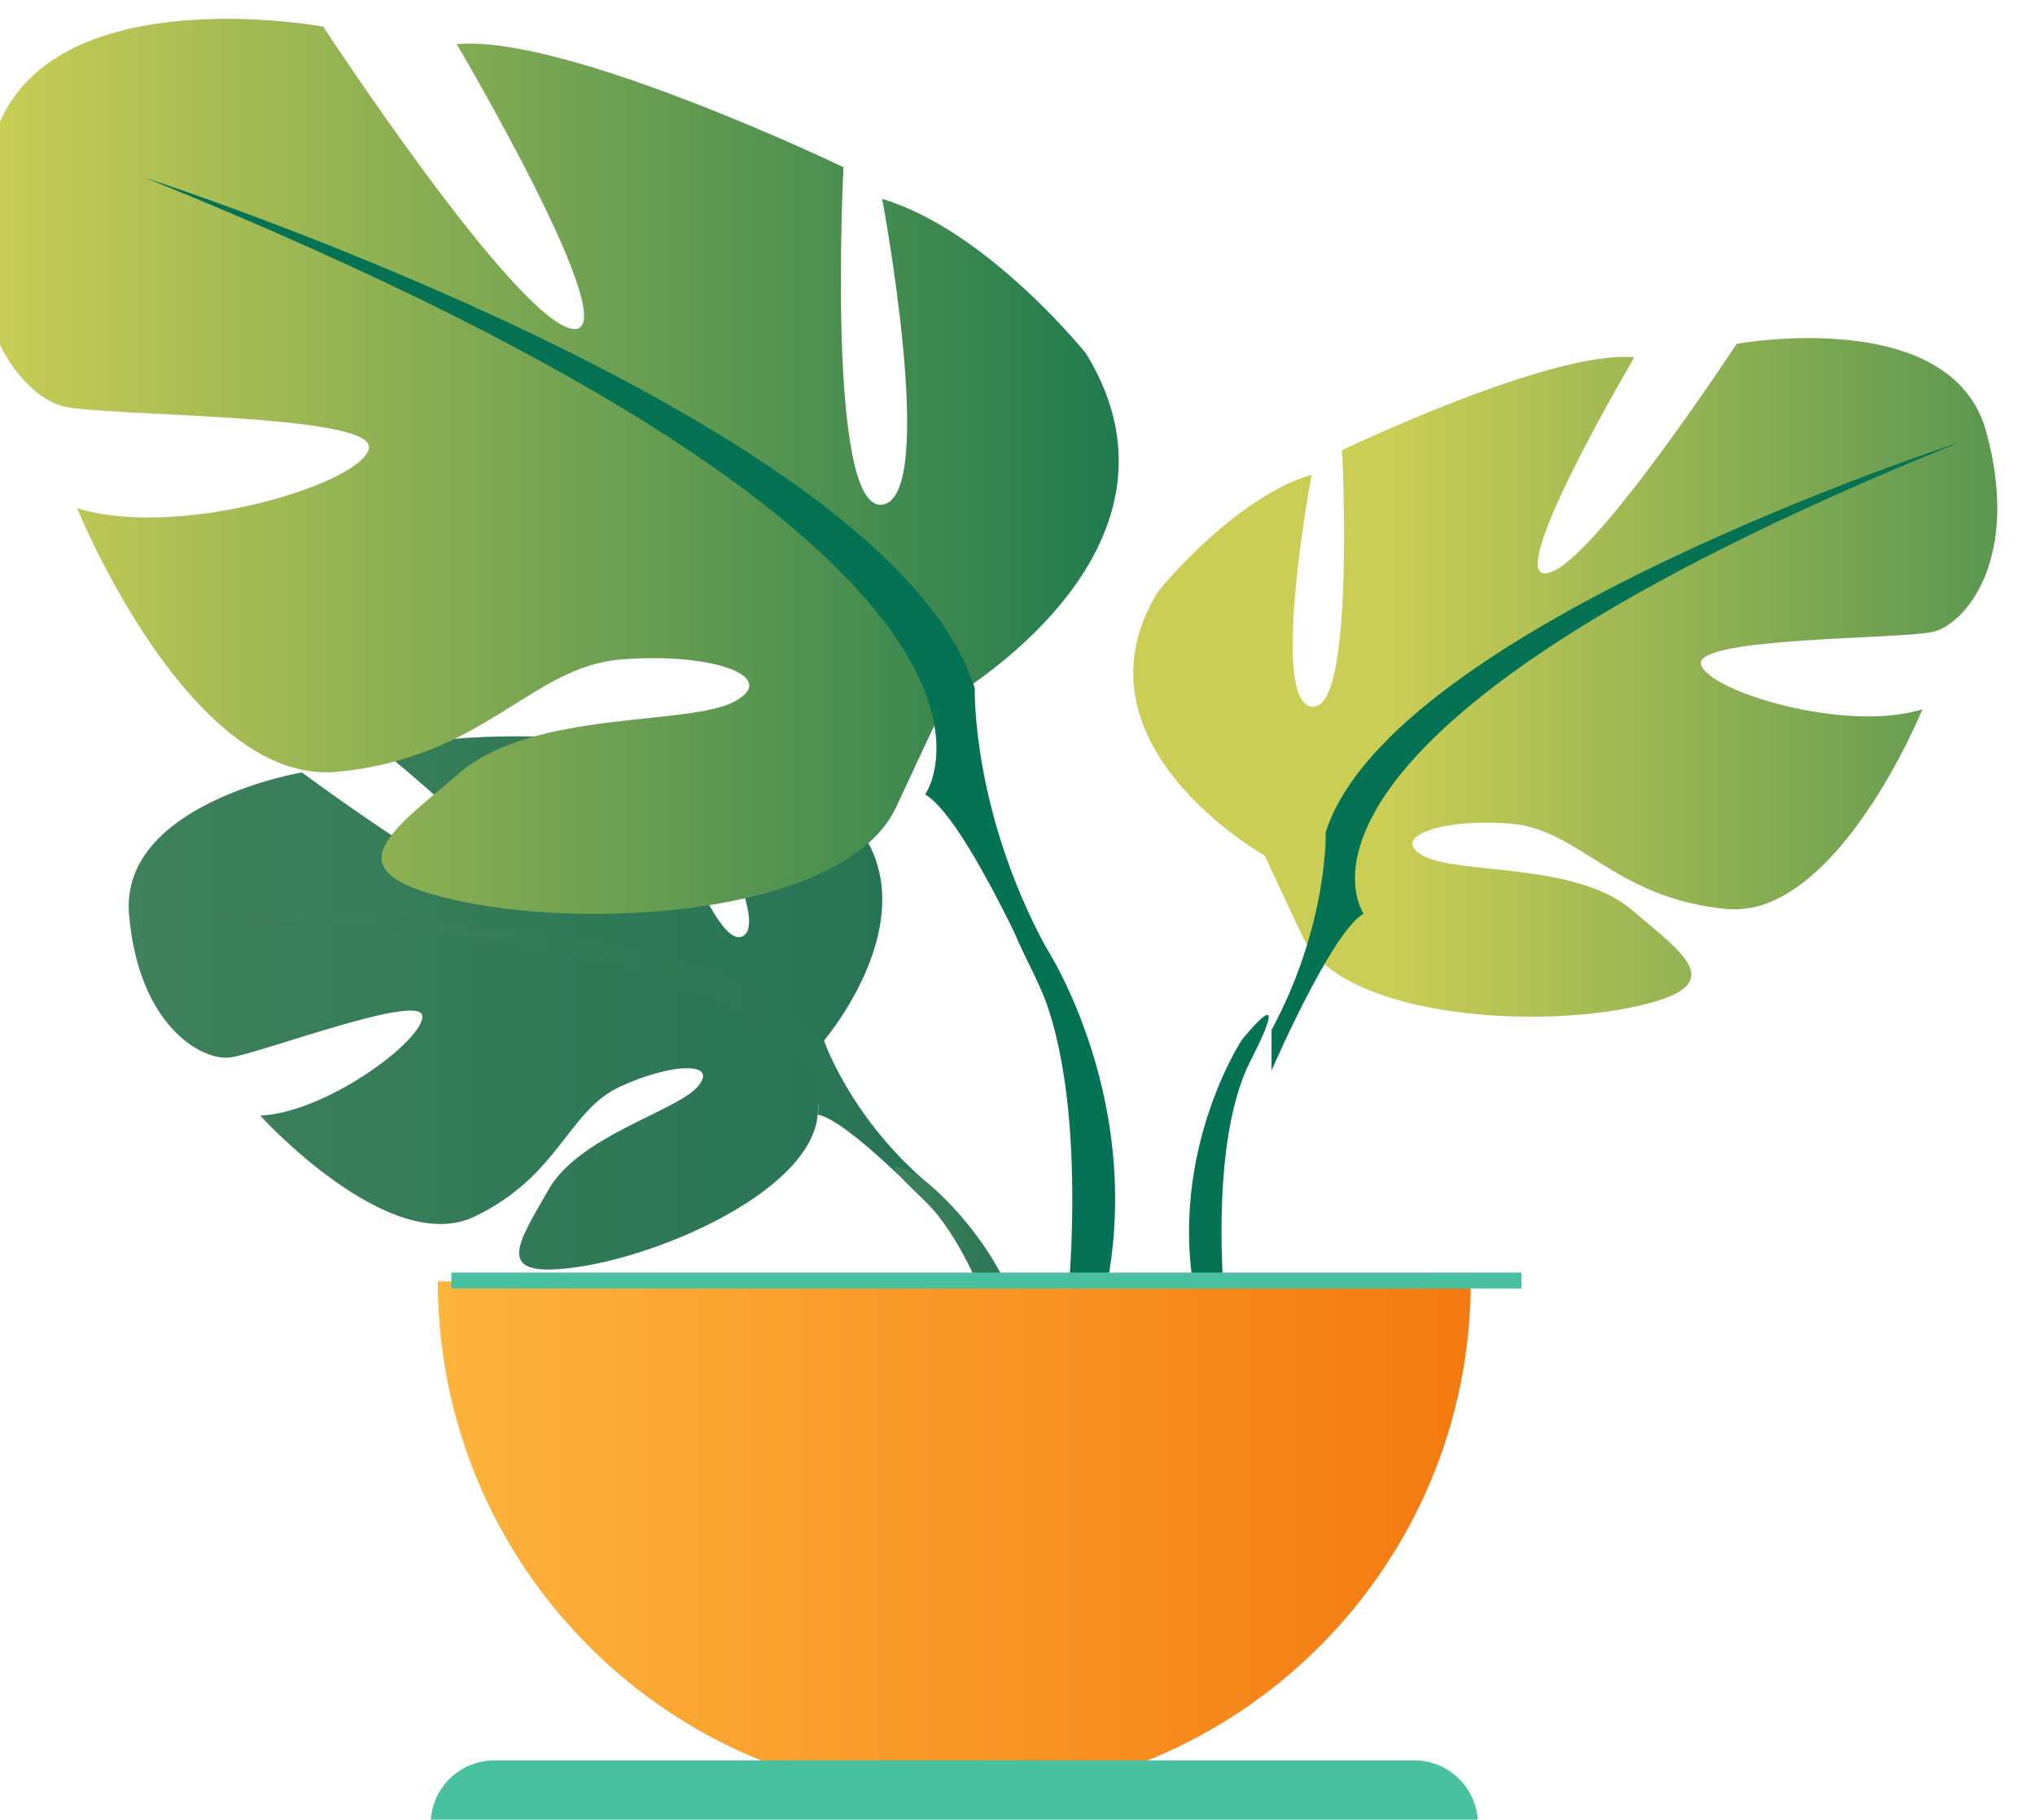
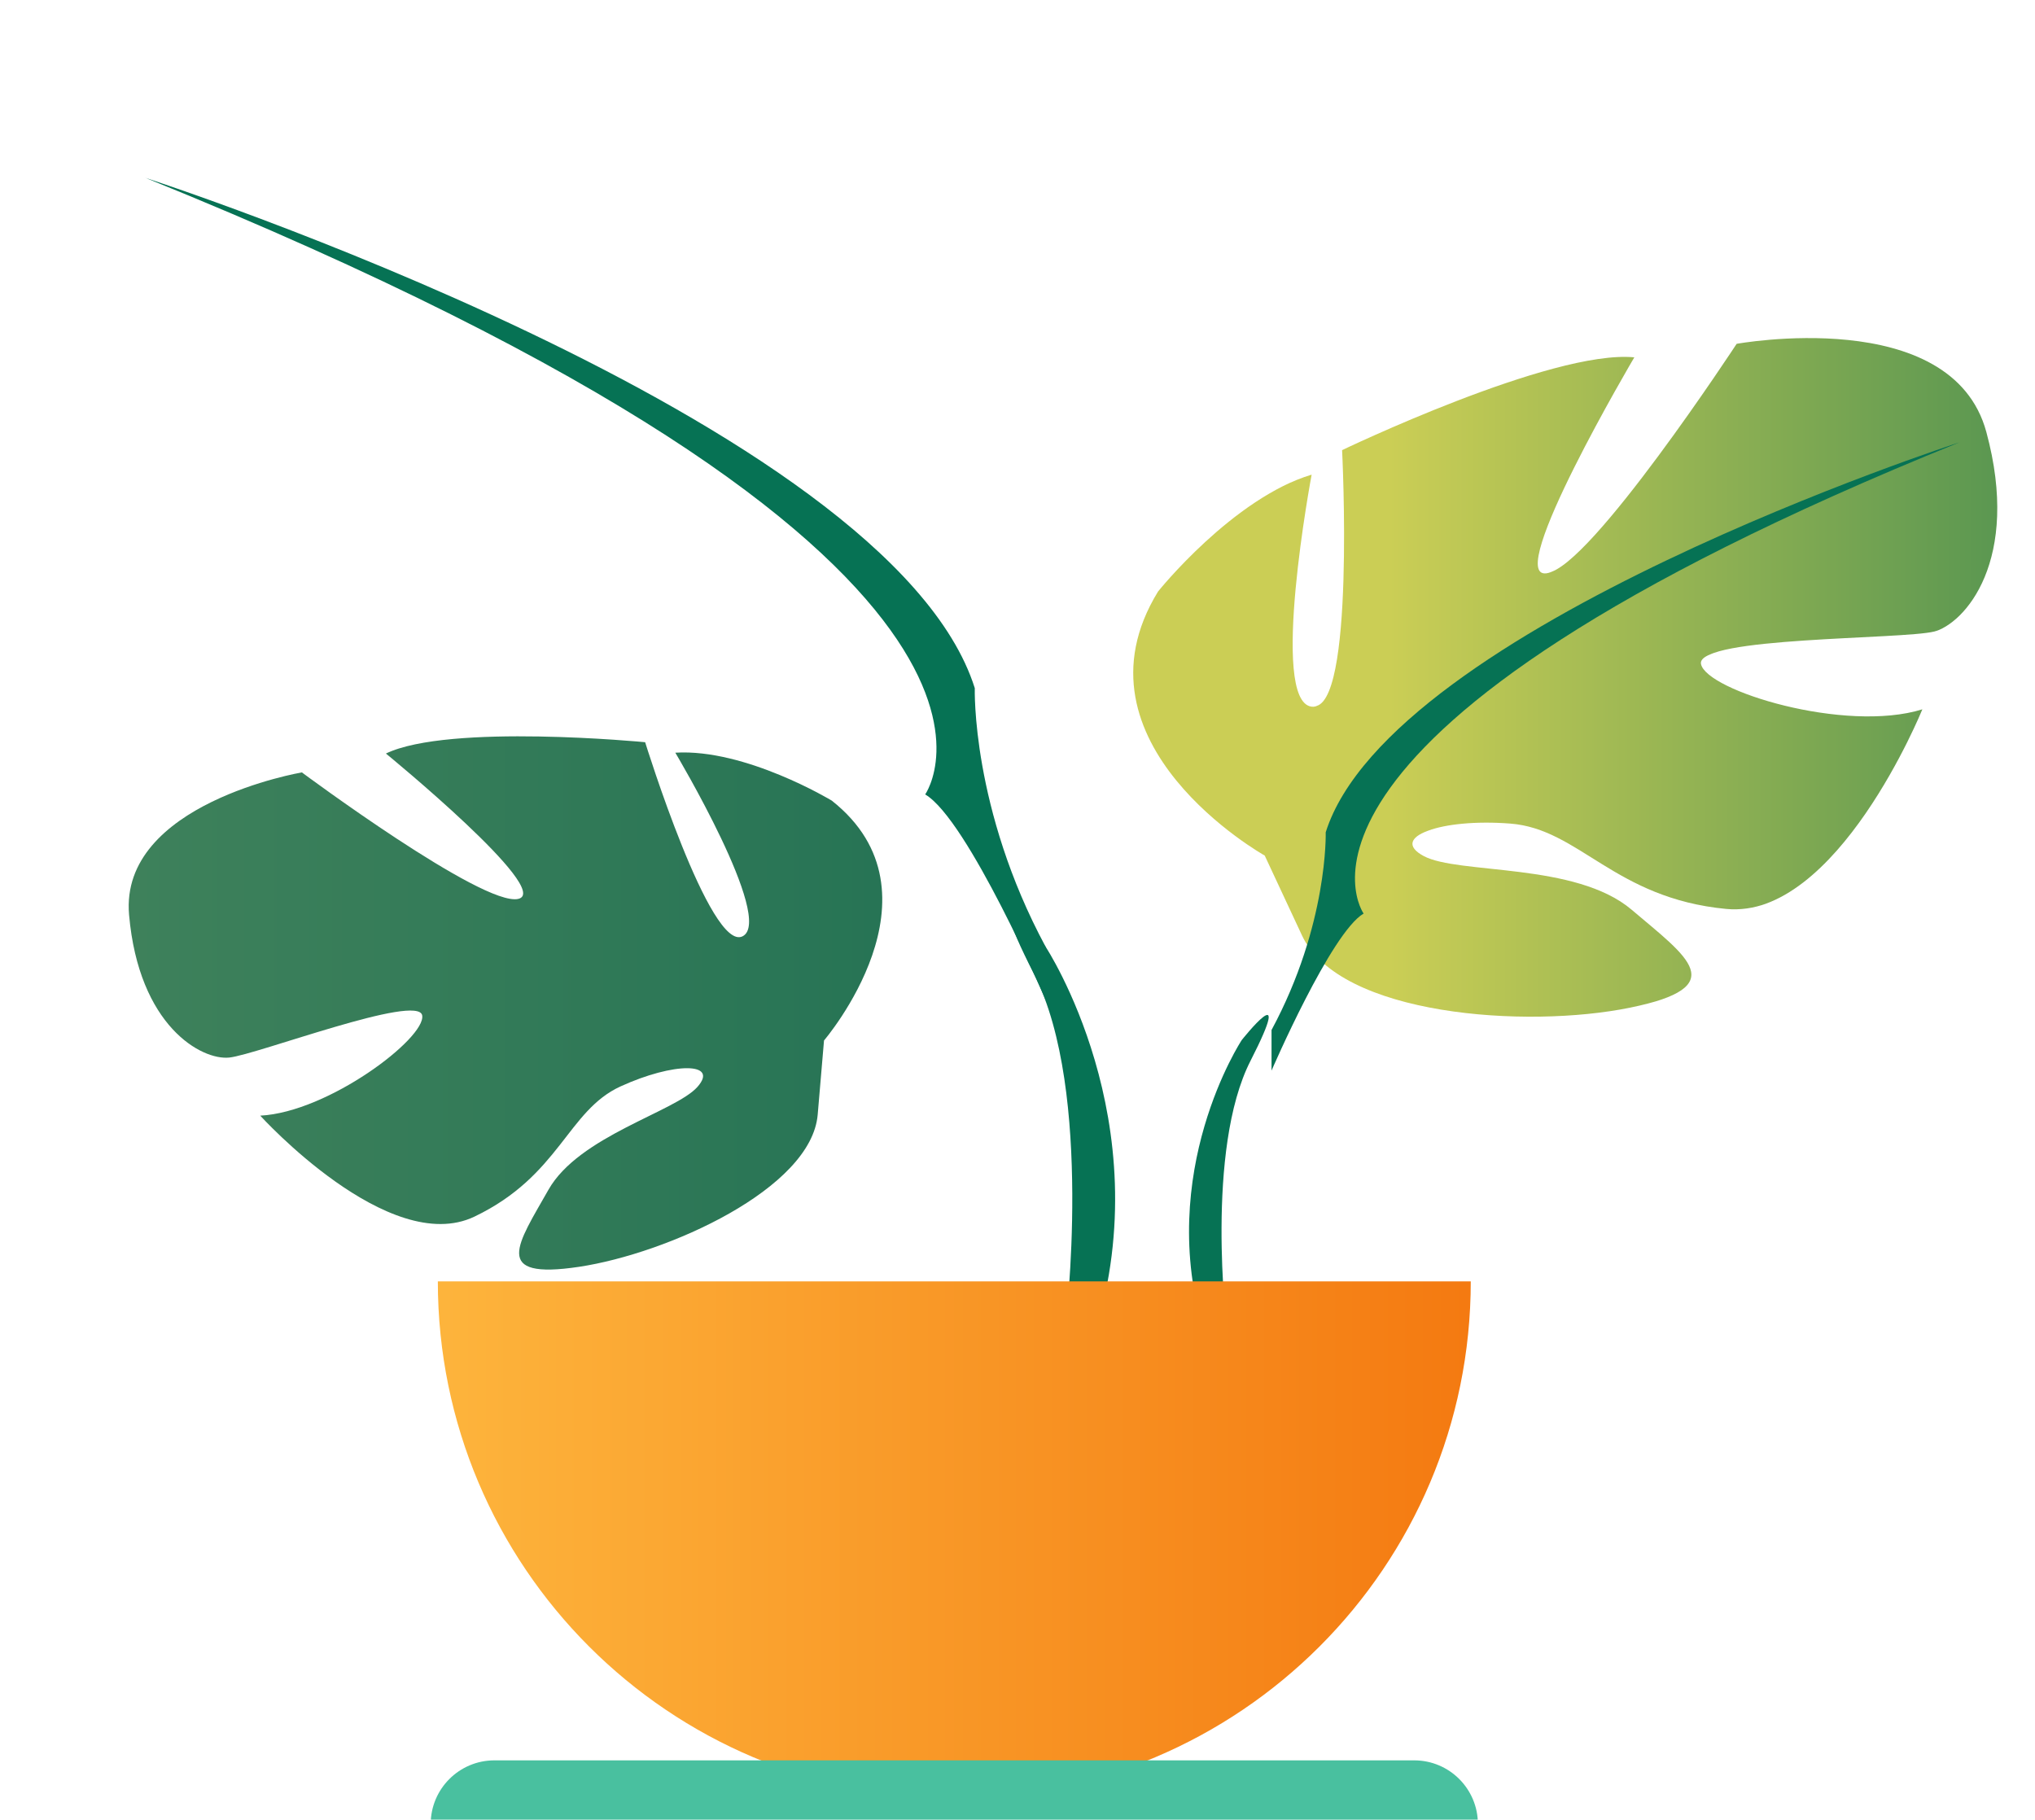
<svg xmlns="http://www.w3.org/2000/svg" xmlns:ns1="http://www.inkscape.org/namespaces/inkscape" xmlns:ns2="http://sodipodi.sourceforge.net/DTD/sodipodi-0.dtd" width="260.365mm" height="232.82mm" viewBox="0 0 260.365 232.82" version="1.1" id="svg1871" ns1:version="1.0.2 (e86c870879, 2021-01-15, custom)" ns2:docname="office_plant_with_back.svg">
  <defs id="defs1865">
    <clipPath clipPathUnits="userSpaceOnUse" id="clipPath1111">
      <path d="m 13081.1,4932.4 c 0,0 459.6,536.3 28.3,876.9 0,0 -315,190.7 -571.9,175.2 0,0 364,-610.4 246.2,-671.1 -117.7,-60.7 -356.5,709.4 -356.5,709.4 0,0 -716.9,69.5 -947.6,-41.4 0,0 612.9,-501.5 483.8,-531.4 -129,-29.8 -791,462.4 -791,462.4 0,0 -667.3,-113.5 -631.7,-520.5 35.6,-407.1 265.5,-532.8 366.6,-521.9 101,10.8 692.1,236.4 705,153.6 12.9,-82.8 -342.9,-353.4 -592.1,-366 0,0 470.4,-518.8 783.1,-369.1 312.6,149.8 339.3,387.1 534.2,476.1 194.9,89 361.2,88.8 280.8,-2 -80.5,-90.8 -433.2,-179 -544.7,-376.2 -111.4,-197.1 -211.4,-330.1 112.1,-281.4 323.4,48.7 849.2,285.4 872.3,556.4 23.1,271 23.1,271 23.1,271 z" id="path1109" />
    </clipPath>
    <linearGradient x1="0" y1="0" x2="1" y2="0" gradientUnits="userSpaceOnUse" gradientTransform="matrix(2754.66,0,0,-2754.66,10539.4,5069.6)" spreadMethod="pad" id="linearGradient1117">
      <stop style="stop-opacity:1;stop-color:#3e815b" offset="0" id="stop1113" />
      <stop style="stop-opacity:1;stop-color:#277455" offset="1" id="stop1115" />
    </linearGradient>
    <clipPath clipPathUnits="userSpaceOnUse" id="clipPath1127">
-       <path d="m 10868.6,5380.9 c 0,0 1812.2,69.8 2212.5,-448.5 0,0 88.5,-265.1 360.8,-506.5 l 42.5,-115.6 c 0,0 -314,331.1 -426.4,351.1 0,0 175.7,642.1 -2189.4,719.5 z" id="path1125" />
-     </clipPath>
+       </clipPath>
    <linearGradient x1="0" y1="0" x2="1" y2="0" gradientUnits="userSpaceOnUse" gradientTransform="matrix(2615.83,0,0,-2615.83,10868.6,4847.1)" spreadMethod="pad" id="linearGradient1133">
      <stop style="stop-opacity:1;stop-color:#3e815b" offset="0" id="stop1129" />
      <stop style="stop-opacity:1;stop-color:#277455" offset="1" id="stop1131" />
    </linearGradient>
    <clipPath clipPathUnits="userSpaceOnUse" id="clipPath1143">
-       <path d="m 13441.9,4425.9 c 0,0 389,-287.6 416.1,-801.6 l -70.6,-6.4 c 0,0 -124.3,531.5 -348.8,739.4 -224.6,207.8 3.3,68.6 3.3,68.6 z" id="path1141" />
-     </clipPath>
+       </clipPath>
    <linearGradient x1="0" y1="0" x2="1" y2="0" gradientUnits="userSpaceOnUse" gradientTransform="matrix(518.32,0,0,-518.32,13339.6,4044.7)" spreadMethod="pad" id="linearGradient1149">
      <stop style="stop-opacity:1;stop-color:#3e815b" offset="0" id="stop1145" />
      <stop style="stop-opacity:1;stop-color:#277455" offset="1" id="stop1147" />
    </linearGradient>
    <clipPath clipPathUnits="userSpaceOnUse" id="clipPath1183">
-       <path d="m 13524.9,6171.5 c 0,0 963.8,539.7 514,1272.2 0,0 -359.8,449.8 -745.3,565.4 0,0 205.6,-1092.3 0,-1118 -205.6,-25.7 -141.4,1233.7 -141.4,1233.7 0,0 -1015.2,488.3 -1413.6,449.8 0,0 629.7,-1066.6 424.1,-1040.9 -205.6,25.7 -912.4,1105.1 -912.4,1105.1 0,0 -1040.9,192.8 -1208,-424.1 -167.02,-616.8 102.8,-925.2 257.1,-963.8 154.2,-38.5 1143.7,-25.7 1118,-154.2 -25.7,-128.5 -694,-334.1 -1066.6,-218.4 0,0 411.2,-1015.2 950.9,-963.8 539.7,51.4 706.8,385.5 1040.9,411.2 334.1,25.7 578.3,-64.3 411.2,-154.2 -167,-90 -732.4,-29.5 -1002.3,-258.9 -269.9,-229.5 -488.3,-370.8 12.8,-473.6 501.2,-102.8 1400.8,-38.6 1580.7,347 179.9,385.5 179.9,385.5 179.9,385.5 z" id="path1181" />
-     </clipPath>
+       </clipPath>
    <linearGradient x1="0" y1="0" x2="1" y2="0" gradientUnits="userSpaceOnUse" gradientTransform="matrix(4168.88,0,0,-4168.88,9989.63,7031.3)" spreadMethod="pad" id="linearGradient1189">
      <stop style="stop-opacity:1;stop-color:#cbce55" offset="0" id="stop1185" />
      <stop style="stop-opacity:1;stop-color:#217b4f" offset="1" id="stop1187" />
    </linearGradient>
    <clipPath clipPathUnits="userSpaceOnUse" id="clipPath1203">
      <path d="m 13557.4,2163.8 c -1042.7,0 -1888,845.3 -1888,1888 h 3775.9 c 0,-1042.7 -845.3,-1888 -1887.9,-1888 z" id="path1201" />
    </clipPath>
    <linearGradient x1="0" y1="0" x2="1" y2="0" gradientUnits="userSpaceOnUse" gradientTransform="matrix(3775.88,0,0,-3775.88,11669.4,3107.8)" spreadMethod="pad" id="linearGradient1209">
      <stop style="stop-opacity:1;stop-color:#fdb43c" offset="0" id="stop1205" />
      <stop style="stop-opacity:1;stop-color:#f47a11" offset="1" id="stop1207" />
    </linearGradient>
    <clipPath clipPathUnits="userSpaceOnUse" id="clipPath1219">
      <path d="m 11643.3,2067.7 h 3828.1 c 0,128.7 -104.3,233 -232.9,233 h -3362.2 c -128.7,0 -233,-104.3 -233,-233 z" id="path1217" />
    </clipPath>
    <linearGradient x1="0" y1="0" x2="1" y2="0" gradientUnits="userSpaceOnUse" gradientTransform="matrix(3828.04,0,0,-3828.04,11643.3,2184.2)" spreadMethod="pad" id="linearGradient1225">
      <stop style="stop-opacity:1;stop-color:#fdb43c" offset="0" id="stop1221" />
      <stop style="stop-opacity:1;stop-color:#f47a11" offset="1" id="stop1223" />
    </linearGradient>
    <clipPath clipPathUnits="userSpaceOnUse" id="clipPath1159">
      <path d="m 14688.1,5606.8 c 0,0 -731.1,409.4 -389.9,965.1 0,0 272.9,341.2 565.4,429 0,0 -156,-828.7 0,-848.2 156,-19.5 107.2,935.9 107.2,935.9 0,0 770.2,370.5 1072.4,341.2 0,0 -477.7,-809.1 -321.7,-789.6 156,19.5 692.2,838.4 692.2,838.4 0,0 789.6,146.2 916.3,-321.8 126.8,-467.9 -77.9,-701.9 -194.9,-731.1 -117,-29.3 -867.7,-19.5 -848.2,-117 19.5,-97.5 526.5,-253.5 809.2,-165.7 0,0 -312,-770.2 -721.4,-731.2 -409.5,39 -536.2,292.5 -789.7,312 -253.5,19.5 -438.7,-48.8 -312,-117 126.8,-68.2 555.7,-22.4 760.4,-196.4 204.8,-174.1 370.5,-281.3 -9.7,-359.3 -380.2,-78 -1062.6,-29.2 -1199.1,263.2 -136.5,292.5 -136.5,292.5 -136.5,292.5 z" id="path1157" />
    </clipPath>
    <linearGradient x1="0" y1="0" x2="1" y2="0" gradientUnits="userSpaceOnUse" gradientTransform="matrix(3162.59,0,0,-3162.59,14207.4,6259.1)" spreadMethod="pad" id="linearGradient1167">
      <stop style="stop-opacity:1;stop-color:#cbce55" offset="0" id="stop1163" />
      <stop style="stop-opacity:1;stop-color:#217b4f" offset="1" id="stop1165" />
    </linearGradient>
  </defs>
  <ns2:namedview id="base" pagecolor="#ffffff" bordercolor="#666666" borderopacity="1.0" ns1:pageopacity="0.0" ns1:pageshadow="2" ns1:zoom="0.35" ns1:cx="720.59903" ns1:cy="335.21308" ns1:document-units="mm" ns1:current-layer="layer1" ns1:document-rotation="0" showgrid="false" ns1:window-width="1920" ns1:window-height="1001" ns1:window-x="-9" ns1:window-y="-9" ns1:window-maximized="1" />
  <g ns1:label="Layer 1" ns1:groupmode="layer" id="layer1" transform="translate(84.825,-121.715)">
    <g id="g1105" transform="matrix(0.035,0,0,-0.035,-437.236,427.479)" ns1:export-xdpi="96" ns1:export-ydpi="96">
      <g id="g1107" clip-path="url(#clipPath1111)">
        <path d="m 13081.1,4932.4 c 0,0 459.6,536.3 28.3,876.9 0,0 -315,190.7 -571.9,175.2 0,0 364,-610.4 246.2,-671.1 -117.7,-60.7 -356.5,709.4 -356.5,709.4 0,0 -716.9,69.5 -947.6,-41.4 0,0 612.9,-501.5 483.8,-531.4 -129,-29.8 -791,462.4 -791,462.4 0,0 -667.3,-113.5 -631.7,-520.5 35.6,-407.1 265.5,-532.8 366.6,-521.9 101,10.8 692.1,236.4 705,153.6 12.9,-82.8 -342.9,-353.4 -592.1,-366 0,0 470.4,-518.8 783.1,-369.1 312.6,149.8 339.3,387.1 534.2,476.1 194.9,89 361.2,88.8 280.8,-2 -80.5,-90.8 -433.2,-179 -544.7,-376.2 -111.4,-197.1 -211.4,-330.1 112.1,-281.4 323.4,48.7 849.2,285.4 872.3,556.4 23.1,271 23.1,271 23.1,271" style="fill:url(#linearGradient1117);fill-opacity:1;fill-rule:nonzero;stroke:none" id="path1119" />
      </g>
    </g>
    <g id="g1121" transform="matrix(0.035,0,0,-0.035,-437.236,427.479)" ns1:export-xdpi="96" ns1:export-ydpi="96">
      <g id="g1123" clip-path="url(#clipPath1127)">
        <path d="m 10868.6,5380.9 c 0,0 1812.2,69.8 2212.5,-448.5 0,0 88.5,-265.1 360.8,-506.5 l 42.5,-115.6 c 0,0 -314,331.1 -426.4,351.1 0,0 175.7,642.1 -2189.4,719.5" style="fill:url(#linearGradient1133);fill-opacity:1;fill-rule:nonzero;stroke:none" id="path1135" />
      </g>
    </g>
    <g id="g1137" transform="matrix(0.035,0,0,-0.035,-437.236,427.479)" ns1:export-xdpi="96" ns1:export-ydpi="96">
      <g id="g1139" clip-path="url(#clipPath1143)">
        <path d="m 13441.9,4425.9 c 0,0 389,-287.6 416.1,-801.6 l -70.6,-6.4 c 0,0 -124.3,531.5 -348.8,739.4 -224.6,207.8 3.3,68.6 3.3,68.6" style="fill:url(#linearGradient1149);fill-opacity:1;fill-rule:nonzero;stroke:none" id="path1151" />
      </g>
    </g>
    <g id="g1153" transform="matrix(0.035,0,0,-0.035,-437.236,427.479)" ns1:export-xdpi="96" ns1:export-ydpi="96">
      <g id="g1155" clip-path="url(#clipPath1159)">
        <g id="g1161" transform="scale(1.066)">
          <path d="m 13782.5,5261.12 c 0,0 -686,384.15 -365.8,905.59 0,0 256,320.17 530.5,402.55 0,0 -146.4,-777.6 0,-795.9 146.4,-18.3 100.6,878.2 100.6,878.2 0,0 722.7,347.65 1006.3,320.16 0,0 -448.3,-759.22 -301.9,-740.92 146.4,18.3 649.5,786.71 649.5,786.71 0,0 740.9,137.19 859.8,-301.96 119,-439.05 -73.1,-658.62 -182.9,-686.02 -109.7,-27.49 -814.2,-18.3 -795.9,-109.79 18.3,-91.49 494.1,-237.87 759.4,-155.48 0,0 -292.8,-722.72 -677,-686.12 -384.2,36.59 -503.1,274.46 -741,292.76 -237.9,18.3 -411.6,-45.79 -292.7,-109.78 118.9,-64 521.4,-21.02 713.5,-184.29 192.1,-163.37 347.6,-263.96 -9.1,-337.15 -356.8,-73.19 -997.1,-27.4 -1125.2,246.97 -128.1,274.47 -128.1,274.47 -128.1,274.47" style="fill:url(#linearGradient1167);fill-opacity:1;fill-rule:nonzero;stroke:none" id="path1169" />
        </g>
      </g>
    </g>
    <g id="g1171" transform="matrix(0.037,0,0,-0.037,-437.236,427.479)" ns1:export-xdpi="96" ns1:export-ydpi="96">
      <path d="m 16300,6734.09 c 0,0 -1966.5,-636.76 -2191.2,-1348.43 0,0 9.4,-318.43 -187.3,-683.63 V 4561.6 c 0,0 206,477.59 318.4,543.09 0,0 -440.1,618.12 2060.1,1629.4" style="fill:#067254;fill-opacity:1;fill-rule:nonzero;stroke:none" id="path1173" />
    </g>
    <path d="m 74.048,254.791 c 0,0 -11.137,16.912 -4.787,37.5 l 2.865,-0.769 c 0,0 -2.78,-22.677 3.048,-34.082 5.824,-11.405 -1.125,-2.649 -1.125,-2.649" style="fill:#067254;fill-opacity:1;fill-rule:nonzero;stroke:none;stroke-width:0.035" id="path1175" ns1:export-xdpi="96" ns1:export-ydpi="96" />
    <g id="g1177" transform="matrix(0.035,0,0,-0.035,-437.236,427.479)" ns1:export-xdpi="96" ns1:export-ydpi="96">
      <g id="g1179" clip-path="url(#clipPath1183)">
        <path d="m 13524.9,6171.5 c 0,0 963.8,539.7 514,1272.2 0,0 -359.8,449.8 -745.3,565.4 0,0 205.6,-1092.3 0,-1118 -205.6,-25.7 -141.4,1233.7 -141.4,1233.7 0,0 -1015.2,488.3 -1413.6,449.8 0,0 629.7,-1066.6 424.1,-1040.9 -205.6,25.7 -912.4,1105.1 -912.4,1105.1 0,0 -1040.9,192.8 -1208,-424.1 -167.02,-616.8 102.8,-925.2 257.1,-963.8 154.2,-38.5 1143.7,-25.7 1118,-154.2 -25.7,-128.5 -694,-334.1 -1066.6,-218.4 0,0 411.2,-1015.2 950.9,-963.8 539.7,51.4 706.8,385.5 1040.9,411.2 334.1,25.7 578.3,-64.3 411.2,-154.2 -167,-90 -732.4,-29.5 -1002.3,-258.9 -269.9,-229.5 -488.3,-370.8 12.8,-473.6 501.2,-102.8 1400.8,-38.6 1580.7,347 179.9,385.5 179.9,385.5 179.9,385.5" style="fill:url(#linearGradient1189);fill-opacity:1;fill-rule:nonzero;stroke:none" id="path1191" />
      </g>
    </g>
    <path d="m -66.192,144.481 c 0,0 95.204,30.829 106.084,65.282 0,0 -0.455,15.413 9.066,33.094 v 6.802 c 0,0 -9.973,-23.121 -15.413,-26.296 0,0 21.308,-29.919 -99.737,-78.881" style="fill:#067254;fill-opacity:1;fill-rule:nonzero;stroke:none;stroke-width:0.035" id="path1193" ns1:export-xdpi="96" ns1:export-ydpi="96" />
    <path d="m 48.958,242.856 c 0,0 14.683,22.296 6.311,49.435 l -3.775,-1.012 c 0,0 3.665,-29.894 -4.018,-44.926 -7.68,-15.035 1.482,-3.496 1.482,-3.496" style="fill:#067254;fill-opacity:1;fill-rule:nonzero;stroke:none;stroke-width:0.035" id="path1195" ns1:export-xdpi="96" ns1:export-ydpi="96" />
    <g id="g1197" transform="matrix(0.035,0,0,-0.035,-437.236,427.479)" ns1:export-xdpi="96" ns1:export-ydpi="96">
      <g id="g1199" clip-path="url(#clipPath1203)">
        <path d="m 13557.4,2163.8 c -1042.7,0 -1888,845.3 -1888,1888 h 3775.9 c 0,-1042.7 -845.3,-1888 -1887.9,-1888" style="fill:url(#linearGradient1209);fill-opacity:1;fill-rule:nonzero;stroke:none" id="path1211" />
      </g>
    </g>
    <g id="g1213" transform="matrix(0.035,0,0,-0.035,-437.236,427.479)" ns1:export-xdpi="96" ns1:export-ydpi="96" style="fill:#49c09f;fill-opacity:1">
      <g id="g1215" clip-path="url(#clipPath1219)" style="fill:#49c09f;fill-opacity:1">
        <path d="m 11643.3,2067.7 h 3828.1 c 0,128.7 -104.3,233 -232.9,233 h -3362.2 c -128.7,0 -233,-104.3 -233,-233" style="fill:#49c09f;fill-opacity:1;fill-rule:nonzero;stroke:none" id="path1227" />
      </g>
    </g>
-     <path d="M -27.079,286.587 H 109.83 V 284.54 H -27.079 v 2.046" style="fill:#49c09f;fill-opacity:1;fill-rule:nonzero;stroke:none;stroke-width:0.035" id="path1229" ns1:export-xdpi="96" ns1:export-ydpi="96" />
  </g>
</svg>